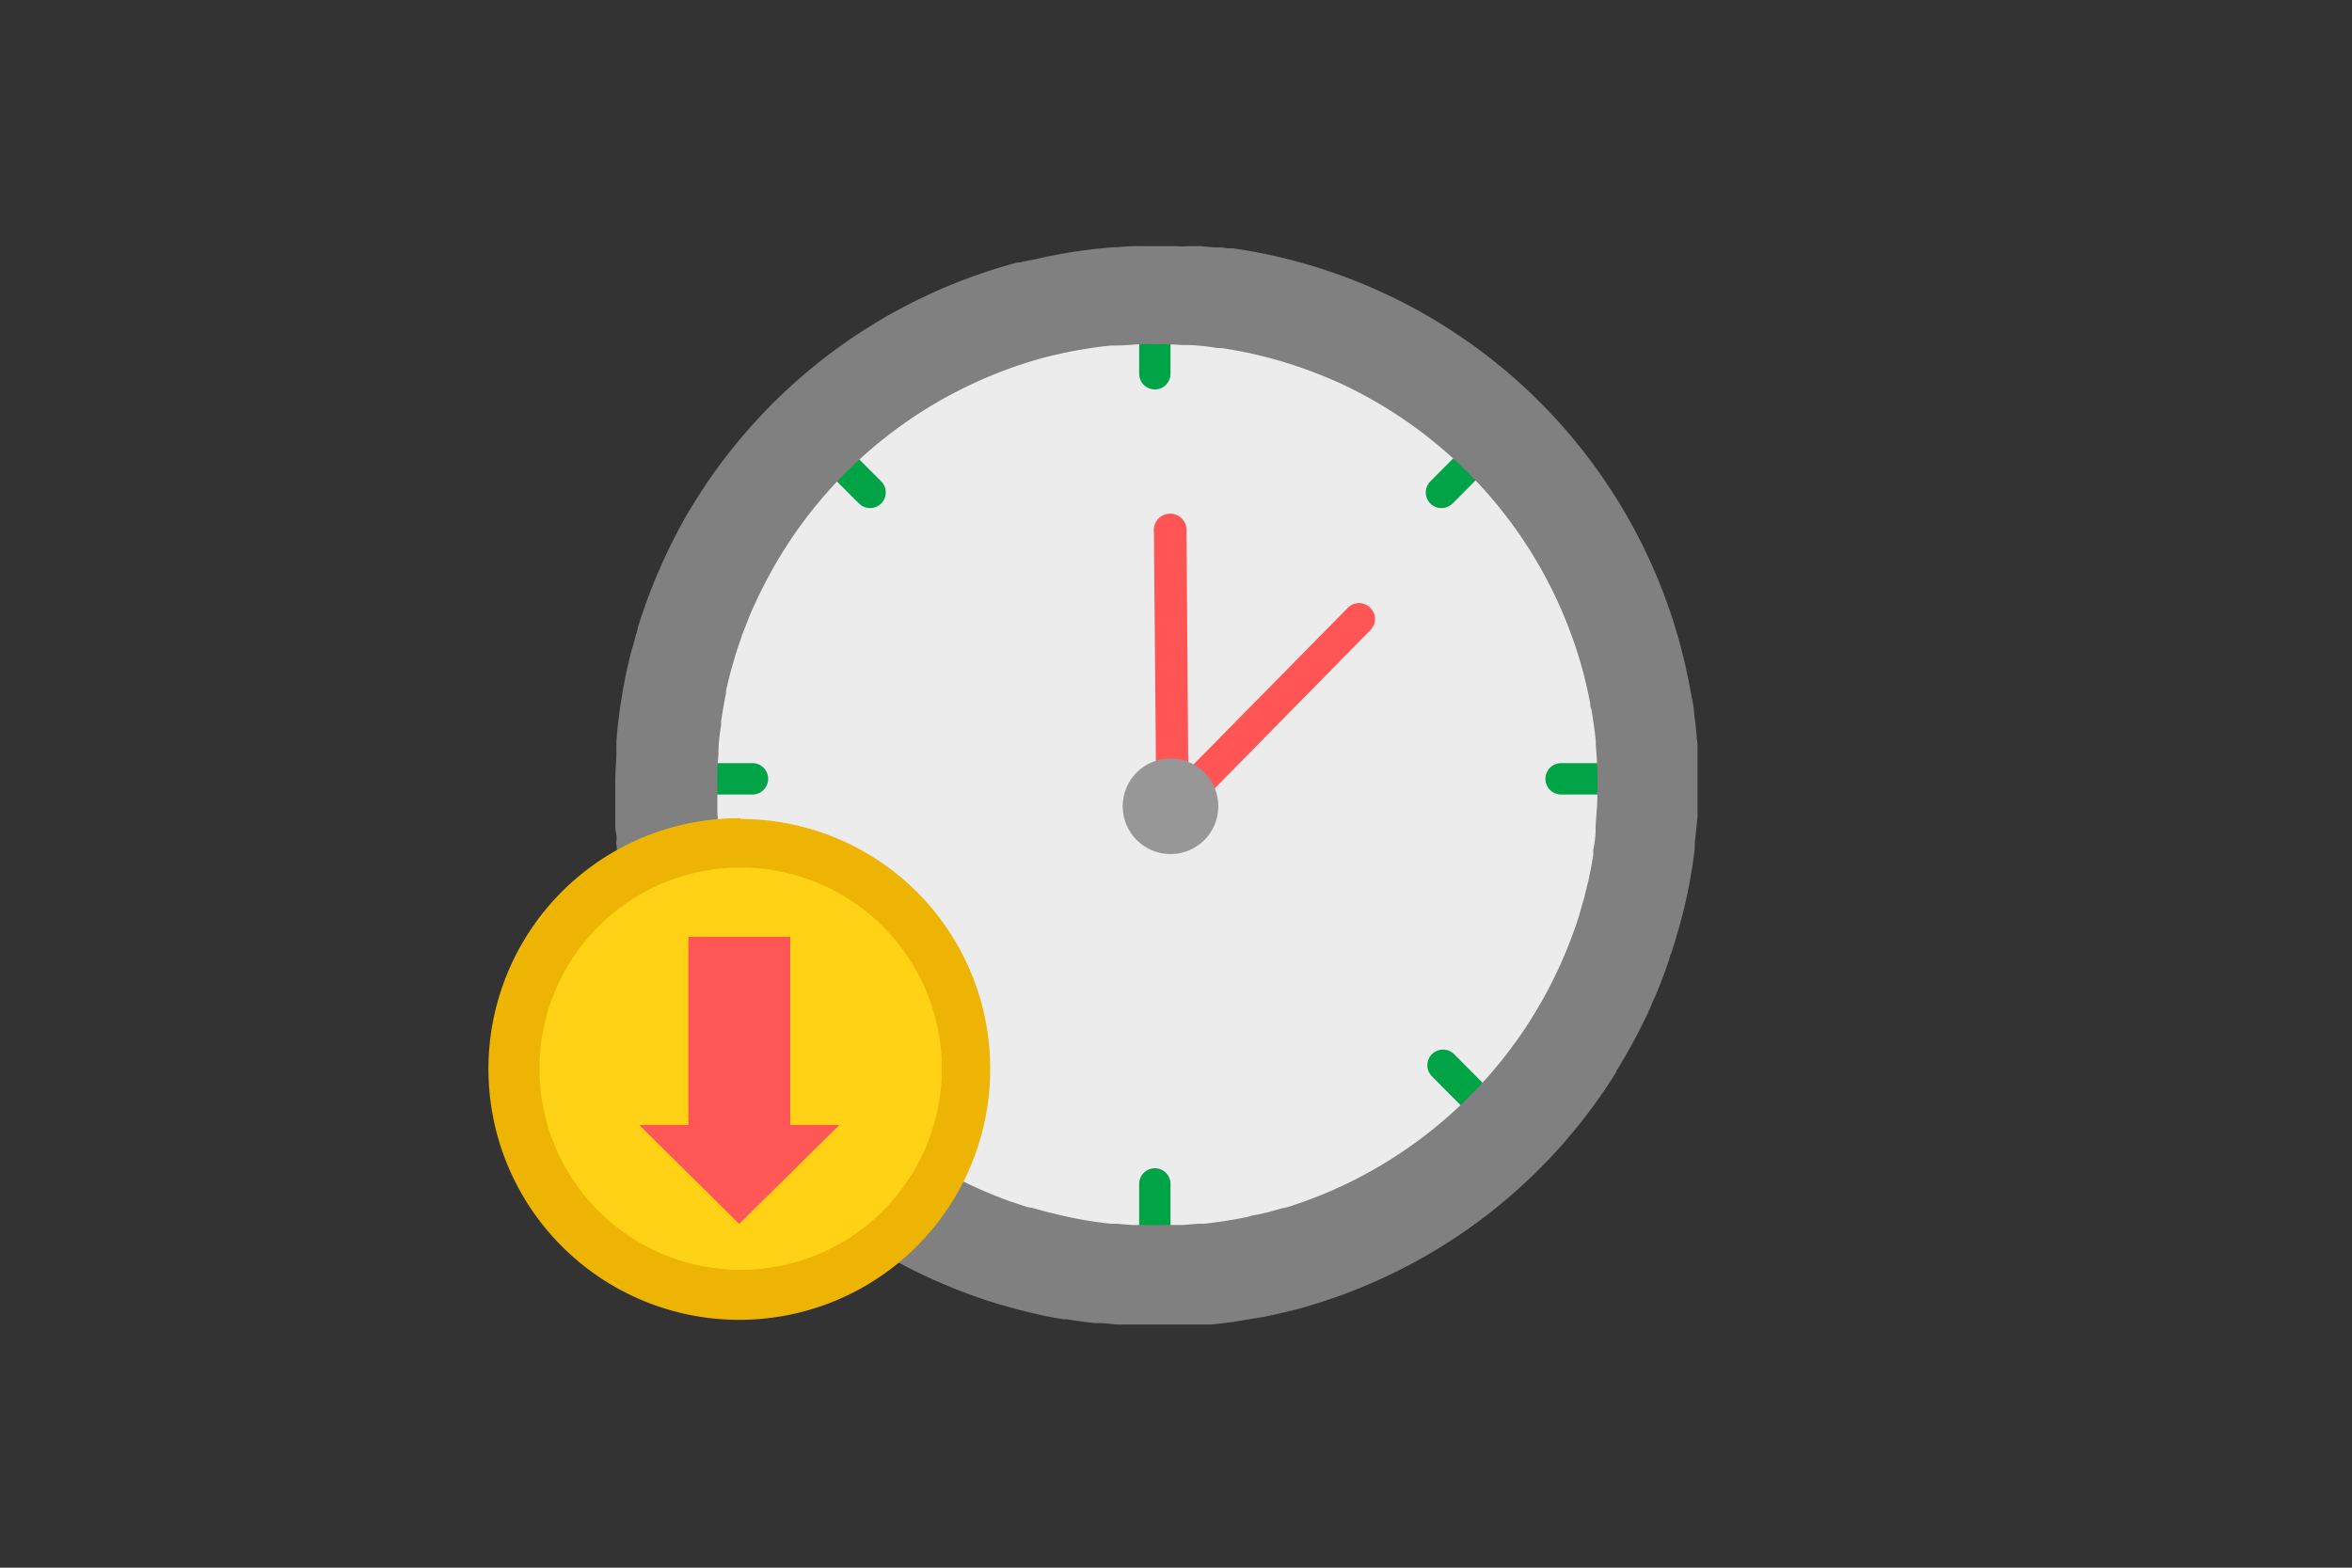
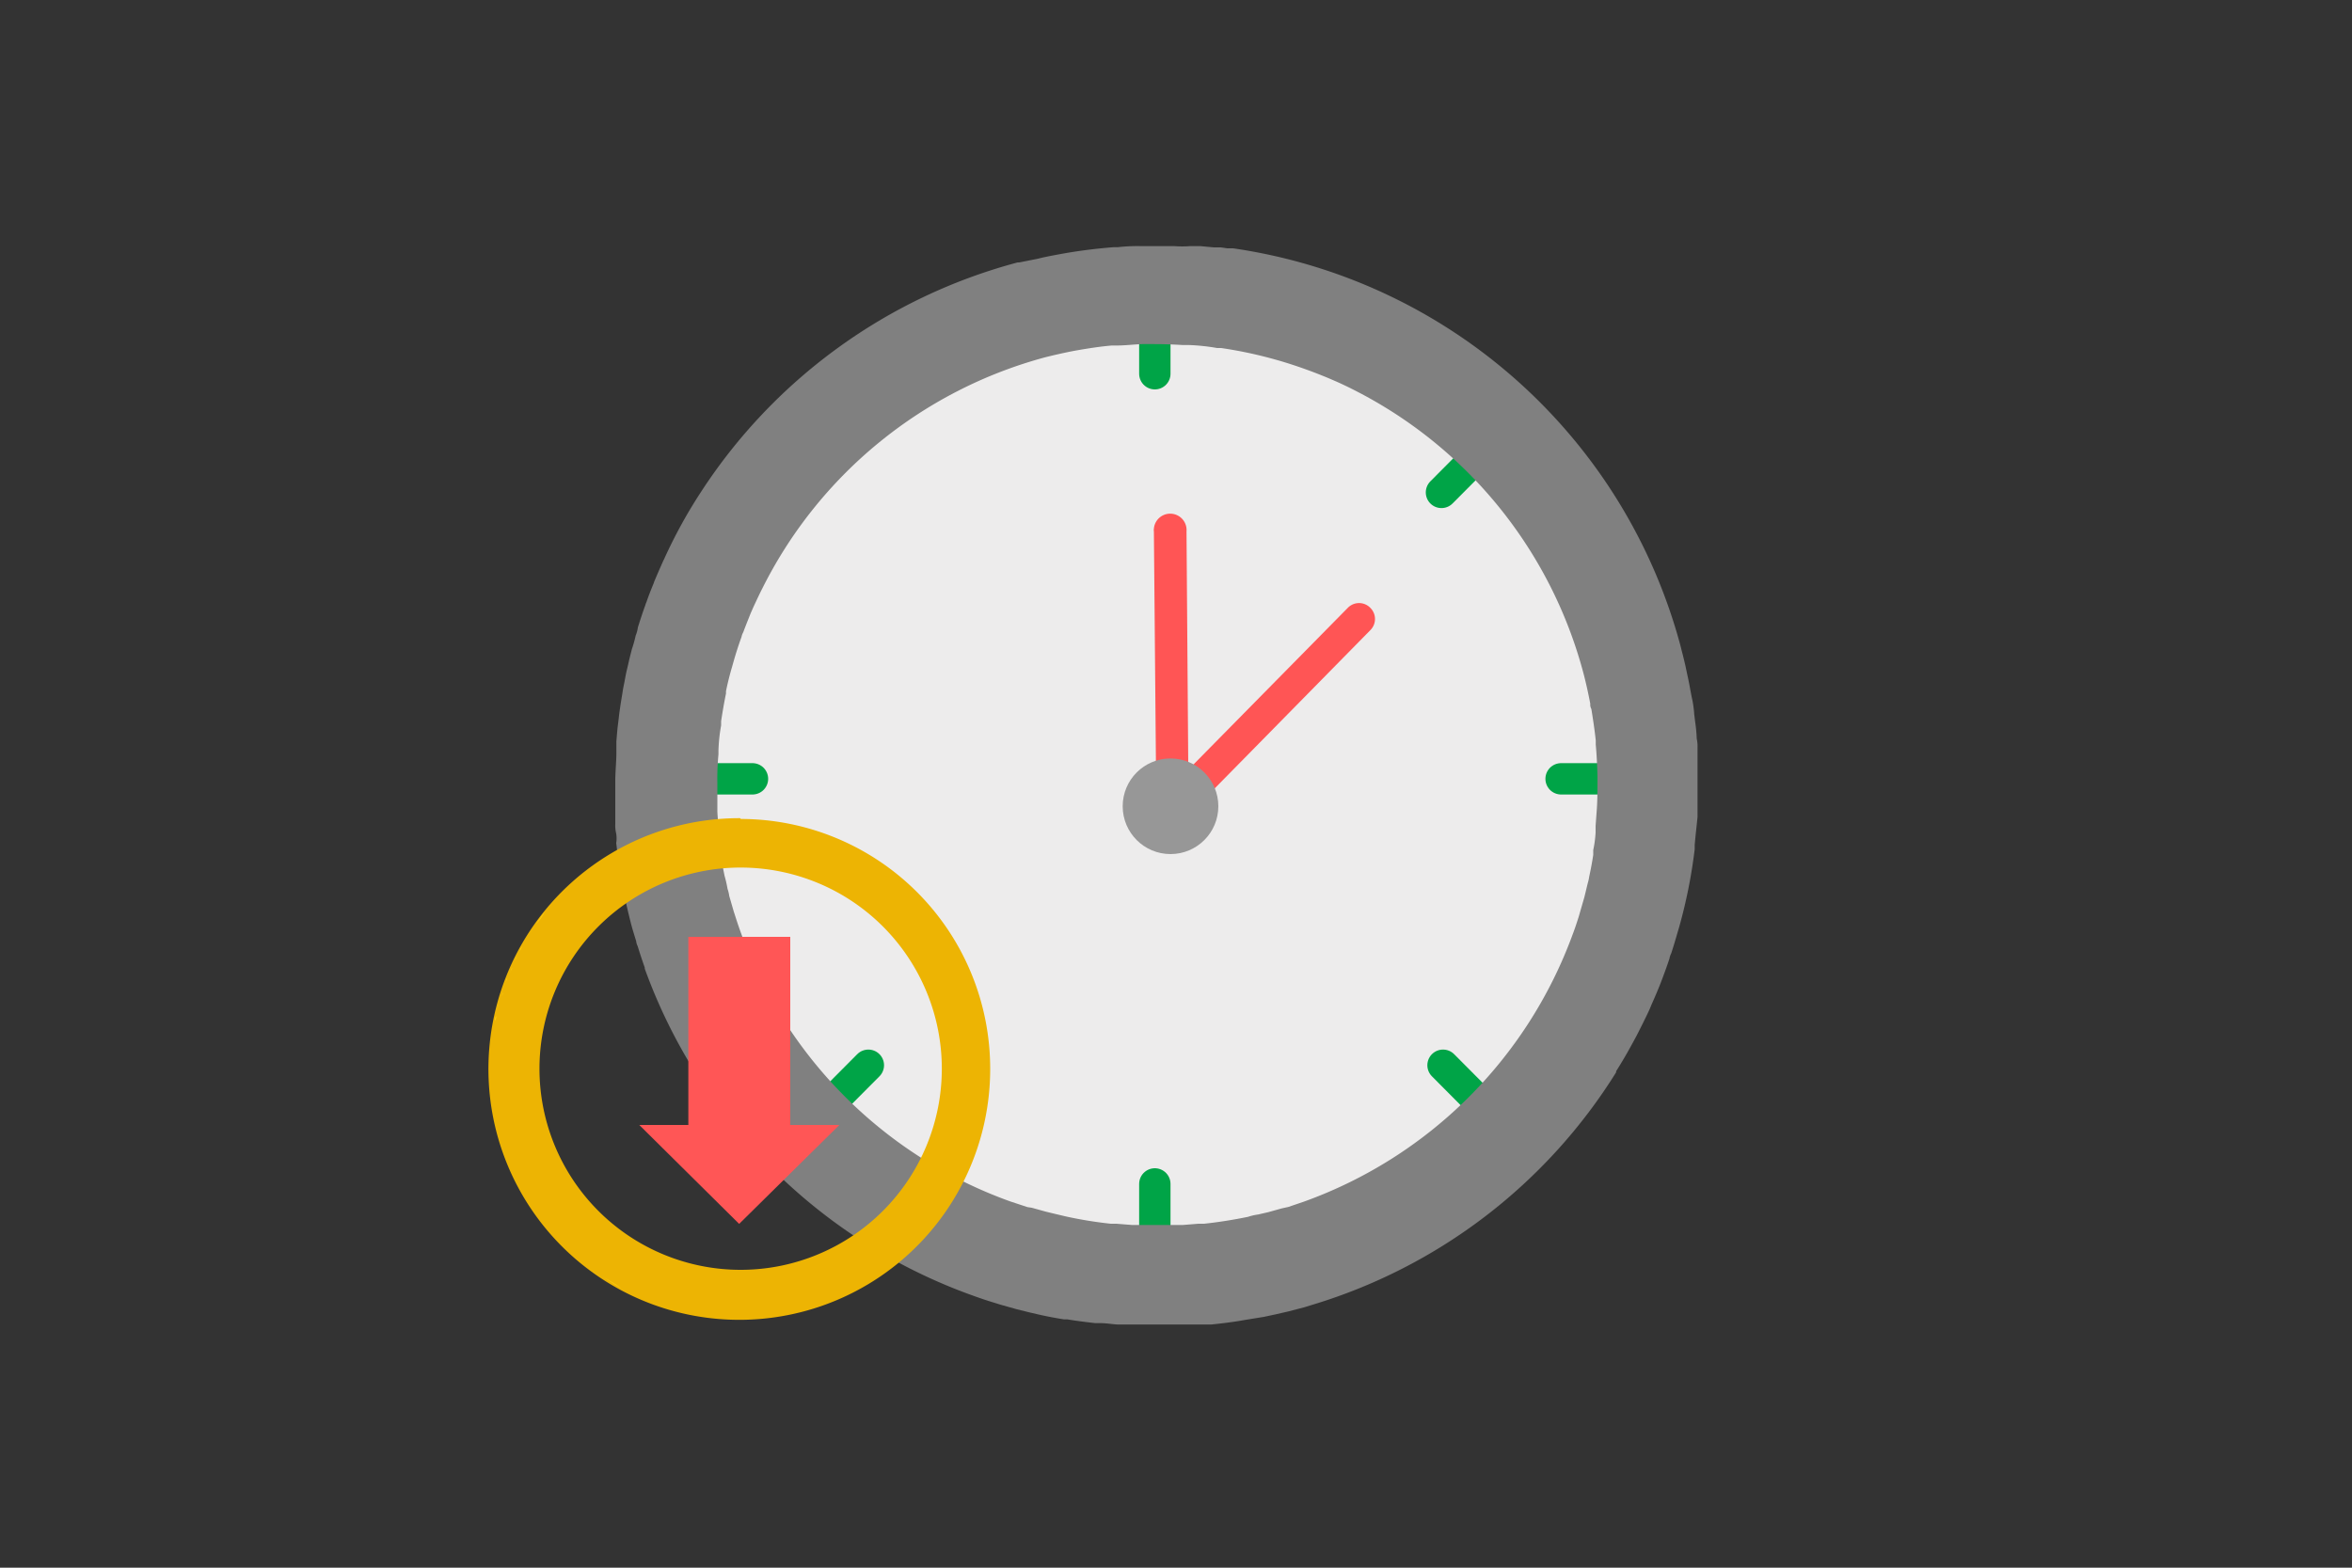
<svg xmlns="http://www.w3.org/2000/svg" id="Слой_1" data-name="Слой 1" width="150" height="100" viewBox="0 0 150 100">
  <rect x="0" y="0" width="150" height="100" fill="#333333" stroke="none" />
  <defs>
    <style>
      .cls-1, .cls-3 {
        fill: none;
      }

      .cls-2 {
        fill: #edecec;
      }

      .cls-3 {
        stroke: #00a447;
        stroke-linecap: round;
        stroke-linejoin: round;
        stroke-width: 2px;
      }

      .cls-4 {
        fill: #f55;
      }

      .cls-5 {
        fill: #979797;
      }

      .cls-6 {
        fill: gray;
      }

      .cls-7 {
        fill: #ffd215;
      }

      .cls-8 {
        fill: #edb403;
      }

      .cls-9 {
        fill: #ff5656;
      }
    </style>
  </defs>
  <rect class="cls-1" x="-0.1" y="-0.07" width="150.2" height="100.14" />
  <circle class="cls-2" cx="73.65" cy="50.07" r="29.95" />
  <line class="cls-3" x1="73.65" y1="21.12" x2="73.65" y2="23.84" />
  <line class="cls-3" x1="73.65" y1="75.52" x2="73.65" y2="78.24" />
  <line class="cls-3" x1="99.56" y1="49.68" x2="102.6" y2="49.68" />
  <line class="cls-3" x1="44.95" y1="49.68" x2="47.99" y2="49.68" />
  <line class="cls-3" x1="53.46" y1="69.88" x2="55.38" y2="67.95" />
  <line class="cls-3" x1="91.93" y1="31.41" x2="93.85" y2="29.48" />
  <line class="cls-3" x1="93.95" y1="69.88" x2="92.03" y2="67.95" />
-   <line class="cls-3" x1="55.49" y1="31.41" x2="53.56" y2="29.48" />
  <path class="cls-4" d="M87.4,38.78a1,1,0,0,0-1.45,0l-9.85,10-.32-.14-.11-14.74a1,1,0,1,0-2.08-.18.54.54,0,0,0,0,.18l.13,14.79a2.89,2.89,0,0,0-.83.49A5,5,0,0,1,76,54a2.89,2.89,0,0,0,1.41-3.65l10-10.17A1,1,0,0,0,87.4,38.78Z" />
  <circle class="cls-5" cx="74.65" cy="51.43" r="3.05" />
  <path class="cls-6" d="M108.26,52.13V47.69a2.16,2.16,0,0,0-.05-.57,9.45,9.45,0,0,0-.1-1.07l-.06-.49a6.66,6.66,0,0,0-.16-1.09L107.8,44c-.06-.35-.13-.69-.2-1l-.12-.57c-.07-.3-.14-.59-.22-.89l-.09-.36h0A34.69,34.69,0,0,0,78.64,15.84h-.37l-.41-.06h-.45l-.85-.08H75.9a6.7,6.7,0,0,1-1,0H72.78a10.91,10.91,0,0,0-1.51.07H71c-1,.08-2,.2-3,.37h0c-.51.09-1,.18-1.51.29l-.33.08L65,16.74h-.1A34.74,34.74,0,0,0,44.66,31.45h0a31.65,31.65,0,0,0-2.3,4.2l-.06.12c-.18.41-.36.81-.53,1.22a1.8,1.8,0,0,0-.08.21c-.16.39-.32.79-.46,1.2a1.43,1.43,0,0,0-.08.22c-.17.46-.32.93-.47,1.4a1.91,1.91,0,0,1-.14.52,7,7,0,0,1-.24.86c-.07.29-.14.54-.2.81s-.09.39-.14.6-.11.57-.17.86-.07.38-.1.57-.1.59-.14.88-.06.4-.08.6-.07.56-.1.85l-.06.71V48c0,.56-.06,1.13-.07,1.7v2.86a2.18,2.18,0,0,0,.06.62,2,2,0,0,1,0,.6c.05.42.1.83.16,1.25a1.29,1.29,0,0,0,.07.51c.08.45.16.9.25,1.35l.15.72c.09.41.19.82.29,1.22s.23.8.35,1.2a1,1,0,0,0,.1.33c.14.46.29.91.45,1.36v.07a34.65,34.65,0,0,0,21,20.88h0q.6.22,1.26.42l.45.14,1,.28.8.2.78.18q.69.15,1.44.27h.22c.58.1,1.18.17,1.77.24h.34c.37,0,.74.07,1.12.09h5.93c.59-.06,1.17-.13,1.74-.22l.47-.08L80.61,84l.79-.17.78-.18,1-.26.45-.14A34.59,34.59,0,0,0,103.07,68.4v-.07c.25-.39.48-.78.71-1.18l.15-.27c.2-.36.4-.72.58-1.08s.46-.91.67-1.37c.06-.13.11-.26.17-.4q.27-.6.51-1.2l.15-.39c.16-.43.32-.86.46-1.29a1.17,1.17,0,0,1,.11-.33c.16-.48.31-1,.44-1.45l.06-.2a32.78,32.78,0,0,0,1-5v-.28l.06-.63ZM66.66,22.79c.6-.15,1.22-.29,1.84-.41l.4-.07c.65-.11,1.31-.21,2-.27h.31c.54,0,1.08-.07,1.63-.09h.76q.9,0,1.83.06h.43a13,13,0,0,1,1.76.19h.26a27.46,27.46,0,0,1,3.47.74l.25.07a30.27,30.27,0,0,1,3.19,1.14l.44.19c.38.17.76.35,1.13.54A28.43,28.43,0,0,1,101,43q.24.93.42,1.89a.6.6,0,0,0,.07.34c.11.67.21,1.34.28,2v.27c.06.65.09,1.31.11,2v.27c0,.69,0,1.39-.06,2.09l-.06.83v.41a7.17,7.17,0,0,1-.15,1.12v.31c-.07.47-.16.94-.26,1.4a2.45,2.45,0,0,1-.08.37c-.08.31-.15.63-.23.94l-.24.83-.12.42c-.11.34-.22.68-.34,1l-.06.16a28.53,28.53,0,0,1-17.12,17h0l-1,.34-.41.09-.86.24-.65.15a3.61,3.61,0,0,0-.65.15c-.93.19-1.86.34-2.8.44h-.36l-1,.08H72.2l-1-.08h-.36A26.47,26.47,0,0,1,68,77.6l-.68-.16-.62-.15-.9-.25L65.53,77l-1.09-.36h0a28.49,28.49,0,0,1-17.58-18.3l-.06-.18-.29-1a2.37,2.37,0,0,0-.11-.46,7.53,7.53,0,0,0-.19-.83c-.09-.44-.18-.89-.25-1.33v-.3a10.4,10.4,0,0,0-.15-1.12v-.46c0-.15-.05-.6-.06-.9v-1.8a16.08,16.08,0,0,1,.07-1.84v-.25a10.72,10.72,0,0,1,.17-1.6V46c.09-.59.19-1.18.31-1.76v-.15q.16-.78.39-1.56l.09-.32c.15-.53.32-1.06.51-1.58a1,1,0,0,1,.11-.3c.15-.4.31-.8.47-1.2.08-.18.16-.37.25-.56s.31-.67.48-1A28.42,28.42,0,0,1,66.66,22.79Z" />
  <rect class="cls-1" y="0.07" width="150" height="100" />
-   <circle class="cls-7" cx="47.2" cy="68.14" r="13.63" />
  <path class="cls-8" d="M47.2,52.19a16,16,0,1,0,15.95,16v0h0a15.93,15.93,0,0,0-15.9-15.95ZM47.2,81a12.83,12.83,0,1,1,.07,0Z" />
-   <path class="cls-7" d="M33.48,60.07a.62.62,0,0,0,.16-.31C33.58,59.86,33.58,60.07,33.48,60.07Z" />
  <path class="cls-7" d="M33.11,60.71c.08-.08.08-.24.16-.31A.66.66,0,0,1,33.11,60.71Z" />
  <path class="cls-7" d="M32.81,61.33c.07-.07.07-.23.14-.31A1.23,1.23,0,0,1,32.81,61.33Z" />
  <path class="cls-7" d="M33.81,59.47c.08-.08.16-.23.23-.3Z" />
  <path class="cls-7" d="M32.5,62.07c.07-.08.07-.24.15-.32S32.57,61.91,32.5,62.07Z" />
  <path class="cls-7" d="M34.19,58.93c.16-.23.4-.55.55-.77A2.64,2.64,0,0,1,34.19,58.93Z" />
  <path class="cls-7" d="M39.61,82.16c-.46-.23-.85-.55-1.3-.78A11.47,11.47,0,0,1,39.61,82.16Z" />
  <path class="cls-7" d="M43.25,83.55l-1.47-.41Z" />
  <path class="cls-7" d="M32,63.58c0-.08.08-.16.08-.23S32,63.5,32,63.58Z" />
-   <path class="cls-7" d="M31.72,64.35c0-.08.07-.16.07-.31A.48.48,0,0,1,31.72,64.35Z" />
+   <path class="cls-7" d="M31.72,64.35c0-.08.07-.16.07-.31Z" />
  <path class="cls-7" d="M32.26,62.64c0-.07.08-.14.08-.22S32.26,62.57,32.26,62.64Z" />
-   <path class="cls-7" d="M31.49,65.83a.51.51,0,0,1,.08-.32A.61.61,0,0,0,31.49,65.83Z" />
  <path class="cls-7" d="M31.57,65.12a.43.43,0,0,1,.08-.31A.68.68,0,0,1,31.57,65.12Z" />
  <polygon class="cls-9" points="50.4 71.76 50.4 59.76 43.9 59.76 43.9 71.76 40.77 71.76 47.14 78.07 53.53 71.76 50.4 71.76" />
</svg>